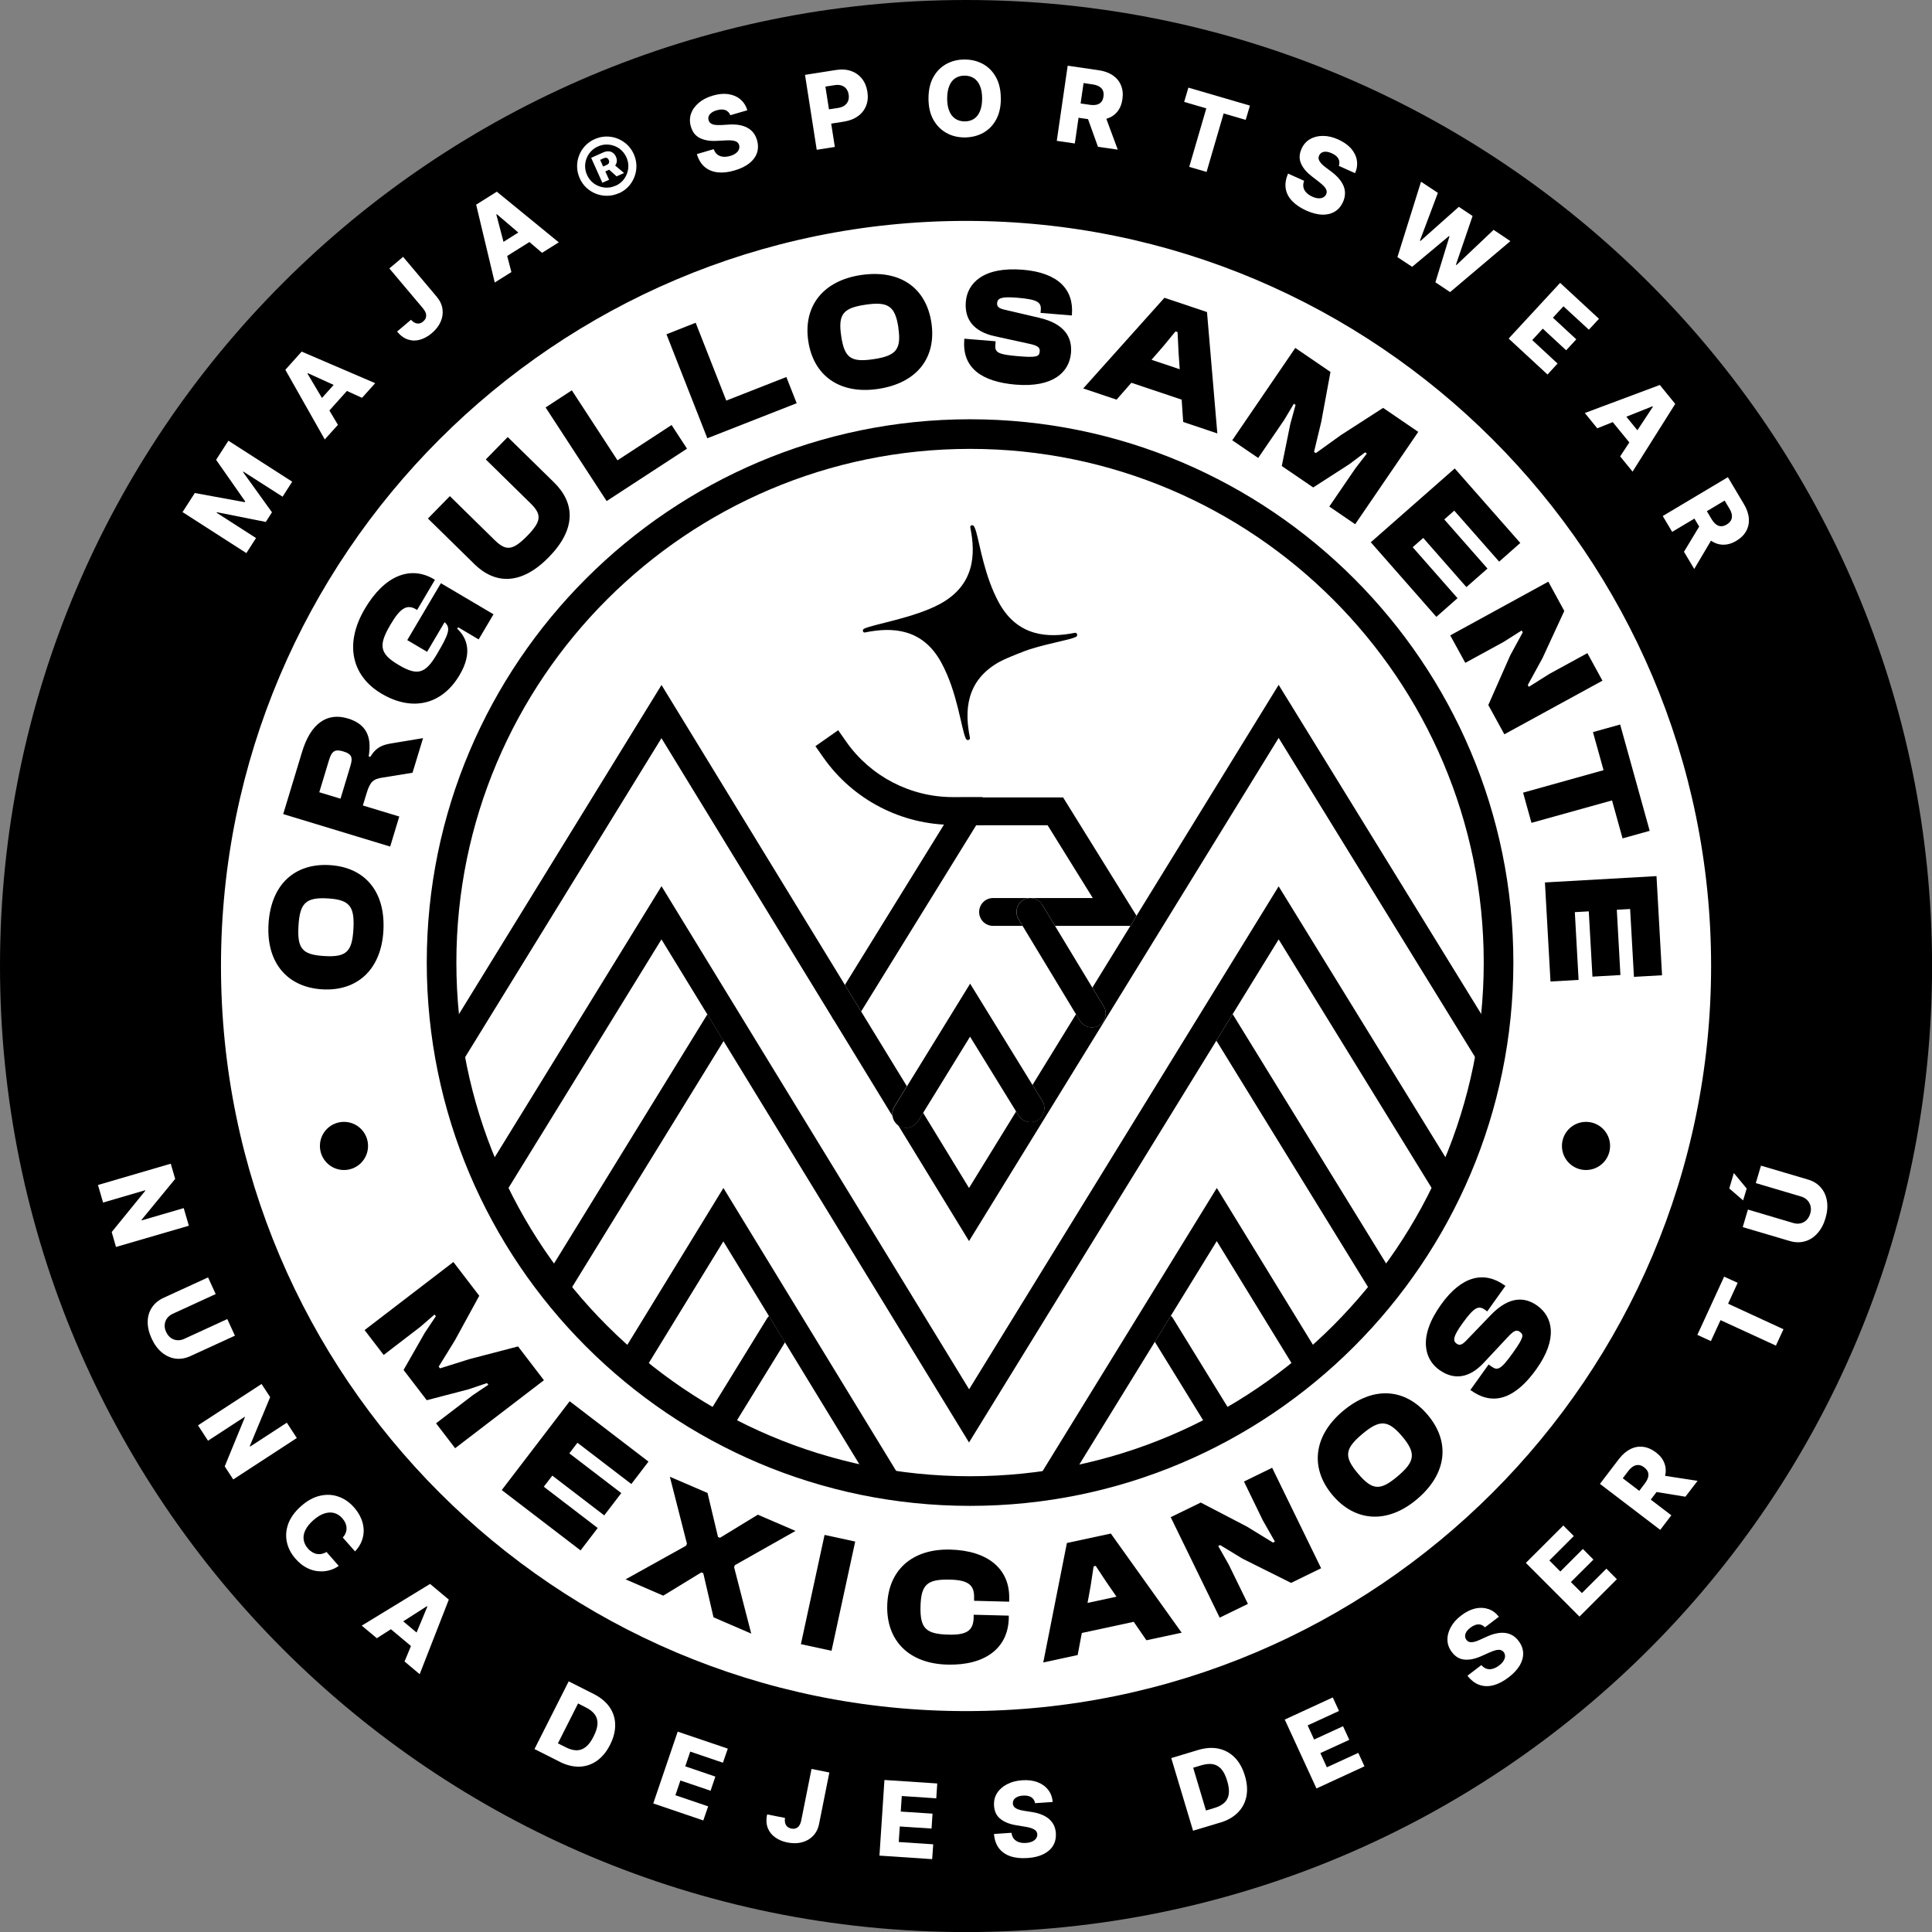
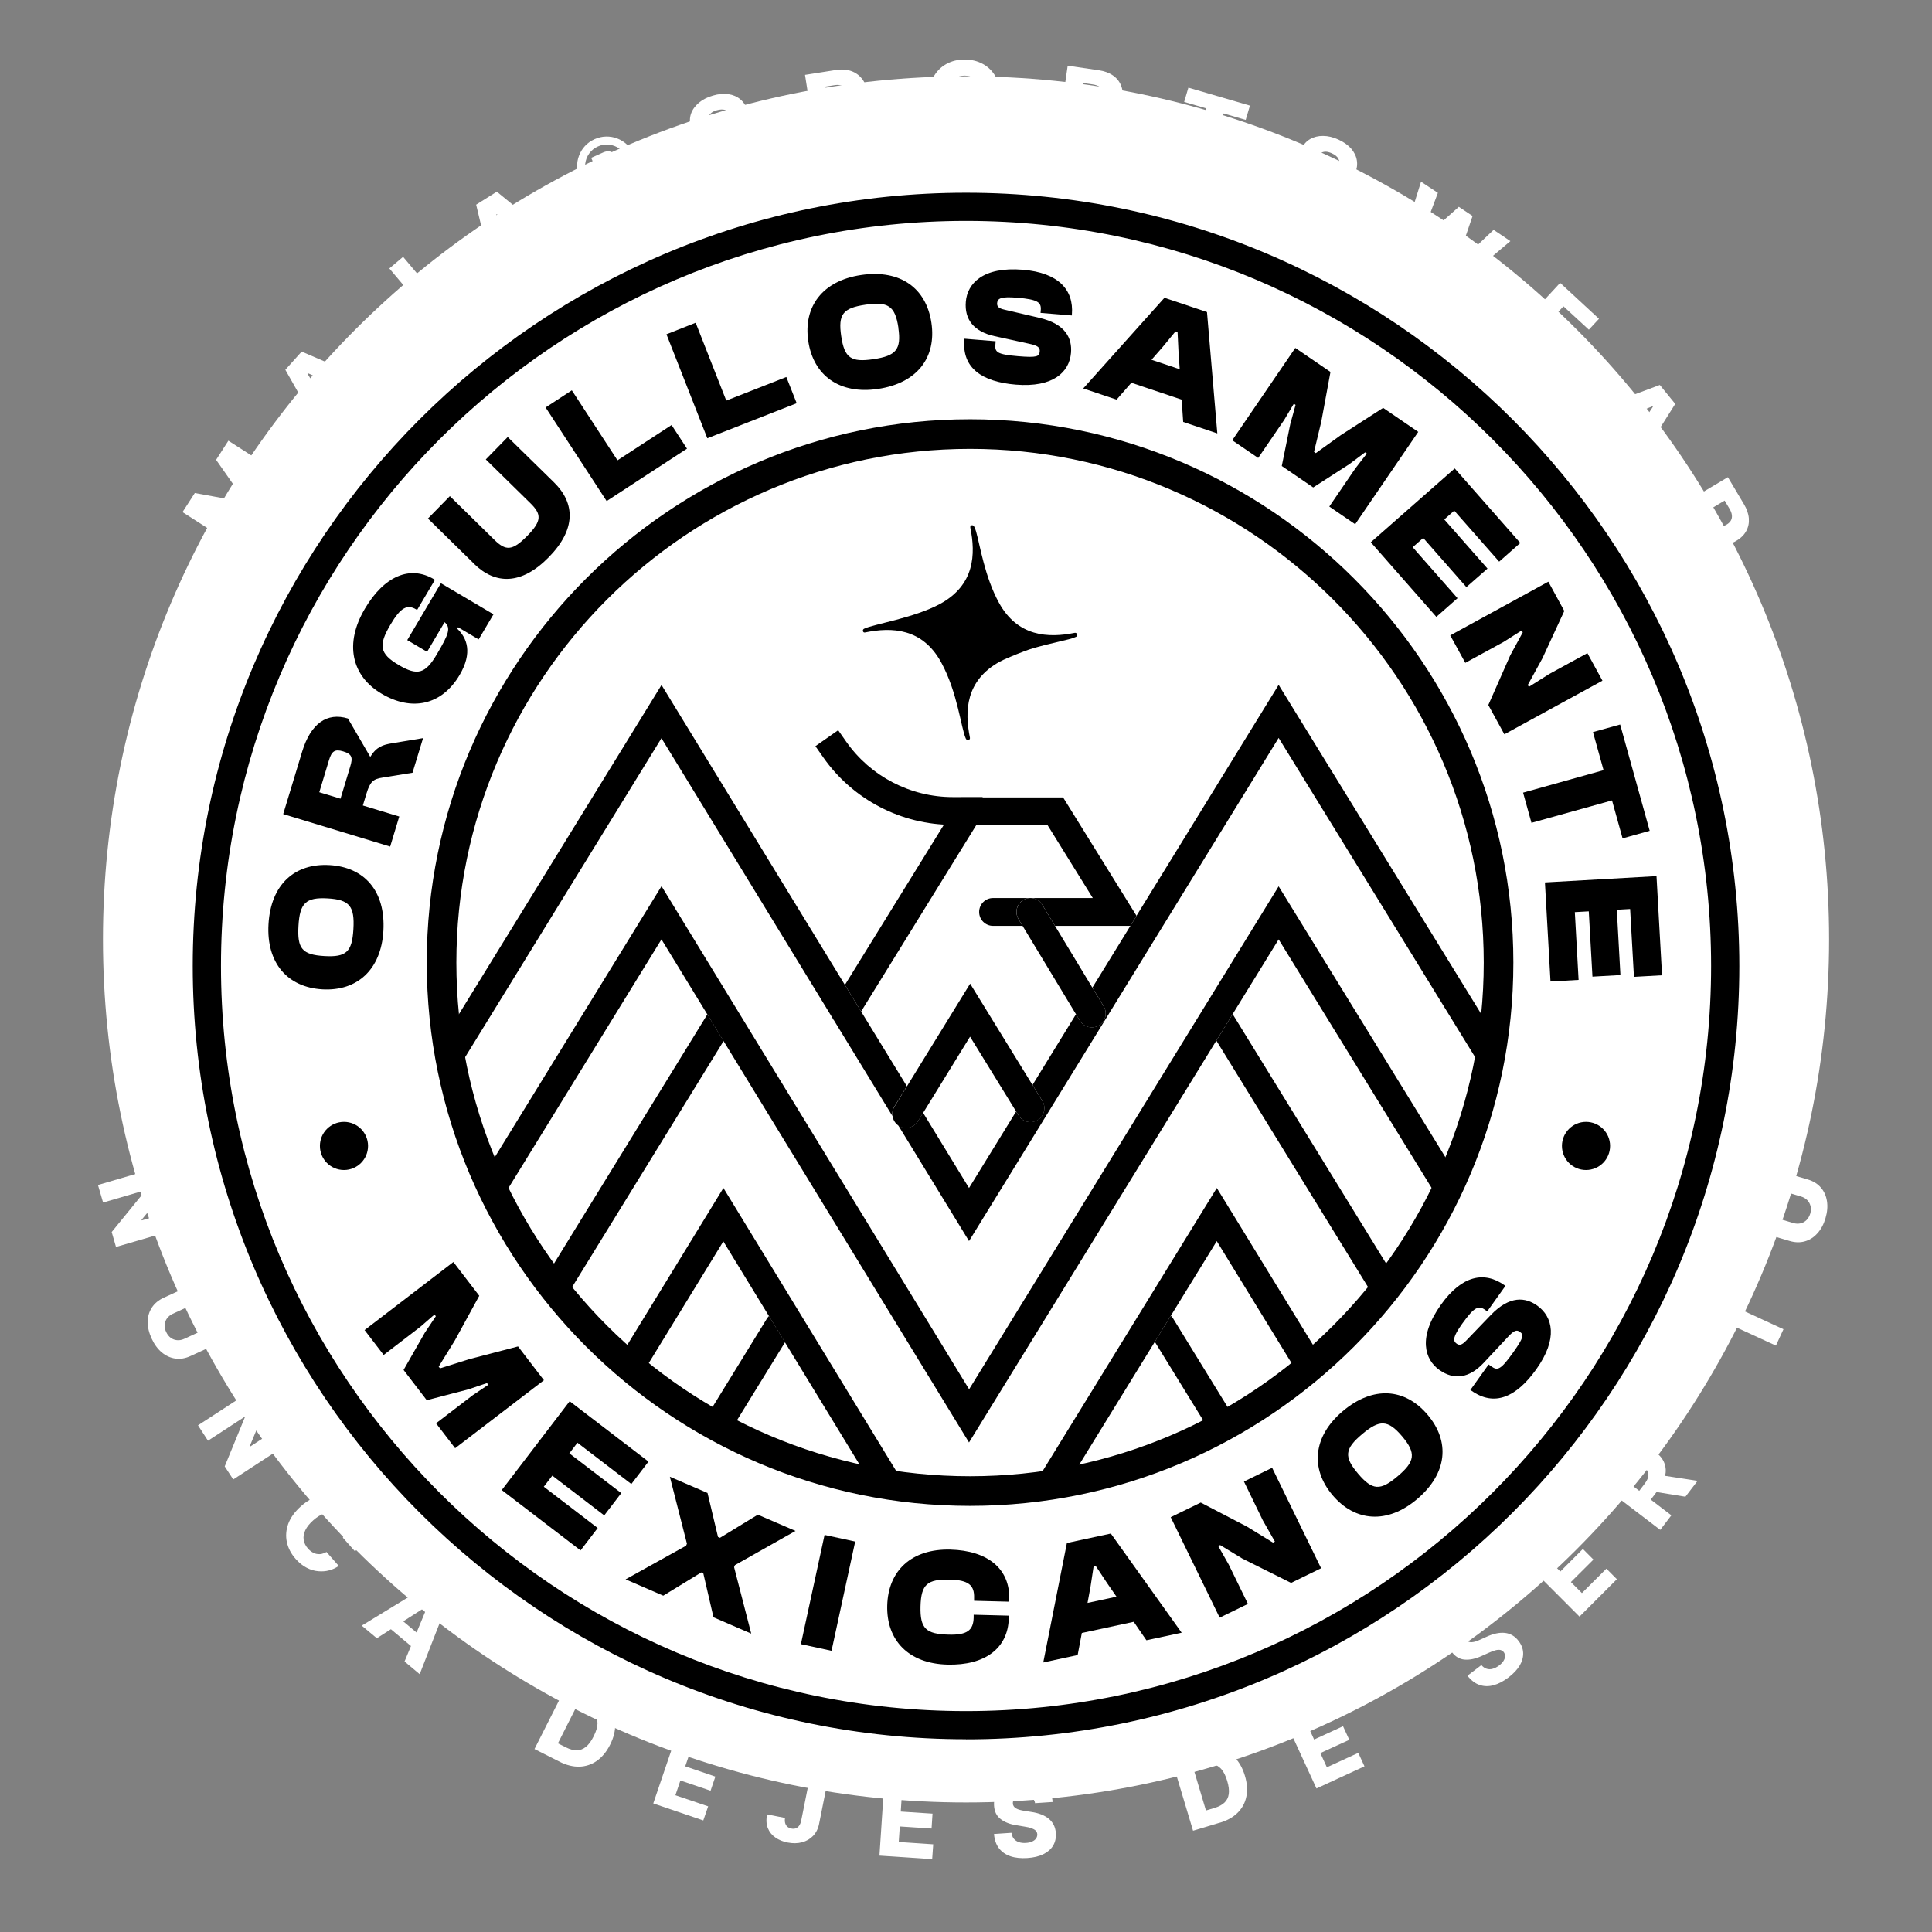
<svg xmlns="http://www.w3.org/2000/svg" fill="none" viewBox="0 0 92 92" height="92" width="92">
  <rect x="0" y="0" width="92" height="92" fill="#808080" stroke="none" />
  <g clip-path="url(#clip0_4184_19857)">
    <path fill="white" d="M87.1 44.733C87.1 67.43 68.698 85.832 46.002 85.832C23.305 85.832 4.903 67.43 4.903 44.733C4.903 22.036 23.302 3.634 46.002 3.634C68.702 3.634 87.1 22.036 87.1 44.733Z" />
    <path fill="black" d="M15.353 47.112C13.694 47.016 12.68 45.86 12.786 44.01C12.895 42.113 14.038 41.099 15.693 41.195C17.351 41.291 18.366 42.43 18.257 44.327C18.151 46.173 17.008 47.208 15.349 47.112M15.604 42.781C14.55 42.721 14.276 43.015 14.213 44.092C14.15 45.172 14.388 45.463 15.442 45.526C16.496 45.589 16.767 45.324 16.829 44.244C16.892 43.164 16.654 42.84 15.6 42.781" />
-     <path fill="black" d="M18.58 40.313L13.486 38.766L14.388 35.793C14.798 34.448 15.574 33.91 16.568 34.214C17.375 34.458 17.731 35.007 17.556 36.018L17.632 36.041C17.93 35.558 18.23 35.466 18.676 35.393L20.146 35.149L19.644 36.797L18.214 37.029C17.778 37.095 17.626 37.217 17.457 37.772L17.279 38.357L19.013 38.882L18.58 40.313ZM16.215 38.033L16.677 36.503C16.806 36.084 16.773 35.909 16.34 35.78C15.937 35.658 15.792 35.78 15.666 36.199L15.204 37.726L16.215 38.033Z" />
+     <path fill="black" d="M18.58 40.313L13.486 38.766L14.388 35.793C14.798 34.448 15.574 33.91 16.568 34.214L17.632 36.041C17.93 35.558 18.23 35.466 18.676 35.393L20.146 35.149L19.644 36.797L18.214 37.029C17.778 37.095 17.626 37.217 17.457 37.772L17.279 38.357L19.013 38.882L18.58 40.313ZM16.215 38.033L16.677 36.503C16.806 36.084 16.773 35.909 16.34 35.78C15.937 35.658 15.792 35.78 15.666 36.199L15.204 37.726L16.215 38.033Z" />
    <path fill="black" d="M18.167 33.031C16.737 32.185 16.39 30.649 17.378 28.981C18.296 27.428 19.525 26.909 20.662 27.58L20.711 27.61L19.862 29.047L19.816 29.017C19.39 28.766 19.073 28.928 18.594 29.744C18.012 30.728 18.072 31.125 18.98 31.663C19.889 32.202 20.259 32.08 20.807 31.148C21.369 30.197 21.484 29.896 21.171 29.628L20.338 31.039L19.393 30.481L20.995 27.772L23.5 29.252L22.793 30.448L21.815 29.869L21.775 29.939C22.234 30.378 22.518 31.072 21.884 32.146C21.029 33.59 19.601 33.88 18.174 33.035" />
    <path fill="black" d="M22.585 26.856L20.378 24.692L21.422 23.625L23.543 25.707C24.081 26.235 24.395 26.242 25.102 25.522C25.809 24.802 25.793 24.488 25.254 23.959L23.133 21.878L24.177 20.811L26.384 22.974C27.395 23.966 27.434 25.205 26.133 26.533C24.831 27.861 23.589 27.844 22.578 26.853" />
    <path fill="black" d="M28.888 23.86L25.981 19.403L27.23 18.587L29.404 21.92L31.98 20.239L32.714 21.365L28.888 23.86Z" />
    <path fill="black" d="M33.682 20.87L31.736 15.918L33.127 15.369L34.584 19.076L37.445 17.953L37.937 19.201L33.682 20.87Z" />
    <path fill="black" d="M38.489 16.241C38.244 14.599 39.173 13.367 41.003 13.096C42.883 12.819 44.109 13.727 44.353 15.372C44.597 17.014 43.686 18.243 41.809 18.521C39.979 18.792 38.733 17.883 38.489 16.241ZM42.781 15.604C42.625 14.56 42.282 14.351 41.211 14.51C40.141 14.669 39.903 14.963 40.058 16.007C40.213 17.054 40.527 17.262 41.594 17.104C42.665 16.945 42.932 16.648 42.777 15.604" />
    <path fill="black" d="M45.919 16.175V16.129L47.412 16.251L47.399 16.416C47.369 16.773 47.488 16.879 48.486 16.962C49.388 17.038 49.49 16.975 49.51 16.737C49.527 16.549 49.431 16.459 48.998 16.367L47.353 16.007C46.375 15.789 45.919 15.217 45.992 14.365C46.061 13.516 46.791 12.687 48.707 12.845C50.392 12.984 51.139 13.79 51.043 14.976V15.022L49.55 14.9L49.56 14.781C49.593 14.401 49.434 14.259 48.437 14.177C47.677 14.114 47.502 14.203 47.482 14.431C47.468 14.596 47.558 14.685 47.839 14.748L49.48 15.131C50.762 15.429 51.056 16.122 51 16.803C50.924 17.712 50.161 18.462 48.37 18.316C46.748 18.181 45.807 17.52 45.919 16.175Z" />
    <path fill="black" d="M51.582 18.498L55.45 14.18L57.476 14.86L57.968 20.639L56.342 20.093L56.27 19.03L53.874 18.227L53.171 19.03L51.582 18.498ZM54.836 17.133L56.177 17.583L56.121 16.776L56.075 15.815L55.976 15.782L55.364 16.525L54.833 17.133H54.836Z" />
    <path fill="black" d="M58.678 20.966L61.681 16.568L63.356 17.712L62.917 20.087L62.573 21.517L62.659 21.577L63.849 20.721L65.864 19.423L67.536 20.566L64.532 24.963L63.3 24.121L64.542 22.304L65.088 21.597L65.005 21.541L64.252 22.105L62.534 23.212L61.037 22.191L61.444 20.186L61.694 19.281L61.612 19.225L61.156 19.991L59.914 21.808L58.678 20.966Z" />
    <path fill="black" d="M65.276 25.822L69.273 22.307L72.395 25.855L71.388 26.744L69.25 24.316L68.775 24.735L70.833 27.075L69.828 27.957L67.773 25.617L67.271 26.057L69.406 28.485L68.398 29.374L65.276 25.822Z" />
    <path fill="black" d="M69.059 30.256L73.73 27.699L74.49 29.093L73.449 31.346L72.752 32.618L72.802 32.707L73.783 32.089L75.59 31.102L76.307 32.413L71.636 34.967L70.872 33.573L71.916 31.207L72.511 30.114L72.462 30.021L71.603 30.566L69.776 31.564L69.059 30.256Z" />
    <path fill="black" d="M72.528 37.745L76.36 36.675L75.855 34.861L77.15 34.501L78.557 39.563L77.265 39.923L76.763 38.115L72.927 39.183L72.528 37.745Z" />
    <path fill="black" d="M73.568 42.021L78.881 41.72L79.145 46.441L77.807 46.517L77.625 43.286L76.991 43.322L77.163 46.431L75.831 46.507L75.656 43.398L74.992 43.435L75.171 46.662L73.833 46.738L73.568 42.021Z" />
    <path fill="black" d="M17.361 63.337L21.59 60.096L22.822 61.704L21.663 63.825L20.89 65.078L20.953 65.16L22.35 64.721L24.669 64.116L25.901 65.725L21.673 68.963L20.764 67.777L22.512 66.439L23.255 65.94L23.189 65.861L22.3 66.161L20.322 66.677L19.218 65.236L20.232 63.459L20.754 62.679L20.692 62.596L20.017 63.181L18.27 64.522L17.361 63.337Z" />
    <path fill="black" d="M23.893 70.955L27.127 66.726L30.88 69.6L30.064 70.668L27.497 68.702L27.111 69.207L29.585 71.1L28.773 72.161L26.301 70.268L25.895 70.796L28.462 72.762L27.646 73.829L23.893 70.955Z" />
    <path fill="black" d="M29.79 75.207L32.671 73.605L32.711 73.509L31.898 70.321L33.692 71.094L34.191 73.189L34.286 73.228L36.087 72.128L37.881 72.901L34.997 74.53L34.957 74.626L35.773 77.791L33.976 77.014L33.49 74.916L33.395 74.877L31.584 75.984L29.79 75.207Z" />
    <path fill="black" d="M39.265 73.091L38.138 78.293L39.597 78.609L40.724 73.407L39.265 73.091Z" />
    <path fill="black" d="M42.249 76.456C42.291 74.797 43.405 73.743 45.255 73.79C47.042 73.836 48.093 74.711 48.057 76.135V76.271L46.385 76.228V76.092C46.405 75.488 46.124 75.243 45.242 75.22C44.161 75.194 43.861 75.438 43.834 76.495C43.808 77.552 44.095 77.814 45.176 77.84C46.058 77.863 46.349 77.632 46.365 77.027V76.892L48.037 76.935V77.07C47.997 78.491 46.904 79.313 45.116 79.267C43.266 79.221 42.206 78.111 42.249 76.452" />
    <path fill="black" d="M49.679 79.165L50.805 73.476L52.897 73.026L56.27 77.748L54.591 78.108L53.987 77.229L51.516 77.761L51.317 78.811L49.679 79.165ZM51.783 76.33L53.167 76.033L52.708 75.369L52.176 74.566L52.077 74.589L51.932 75.54L51.786 76.337L51.783 76.33Z" />
    <path fill="black" d="M58.08 77.031L55.748 72.247L57.178 71.55L59.379 72.696L60.617 73.456L60.71 73.41L60.135 72.399L59.236 70.549L60.578 69.894L62.91 74.678L61.48 75.376L59.167 74.222L58.103 73.575L58.011 73.621L58.513 74.507L59.425 76.376L58.08 77.031Z" />
    <path fill="black" d="M63.459 71.203C62.385 69.938 62.524 68.401 63.934 67.205C65.385 65.976 66.908 66.102 67.982 67.371C69.055 68.636 68.93 70.159 67.479 71.388C66.065 72.584 64.532 72.468 63.459 71.203ZM66.769 68.398C66.085 67.592 65.686 67.599 64.86 68.296C64.034 68.993 63.987 69.369 64.671 70.175C65.355 70.981 65.732 70.995 66.554 70.298C67.38 69.601 67.45 69.204 66.769 68.398Z" />
    <path fill="black" d="M70.056 66.217L70.017 66.191L70.886 64.975L71.021 65.071C71.312 65.279 71.464 65.23 72.045 64.417C72.57 63.68 72.567 63.561 72.376 63.422C72.22 63.31 72.095 63.35 71.797 63.673L70.648 64.902C69.961 65.632 69.237 65.732 68.537 65.233C67.846 64.74 67.503 63.683 68.623 62.121C69.607 60.743 70.677 60.512 71.649 61.206L71.688 61.232L70.82 62.448L70.724 62.378C70.413 62.157 70.212 62.22 69.63 63.032C69.188 63.654 69.174 63.849 69.363 63.984C69.498 64.08 69.617 64.05 69.819 63.839L70.988 62.623C71.9 61.675 72.647 61.777 73.202 62.173C73.945 62.705 74.199 63.746 73.155 65.206C72.207 66.531 71.16 67.004 70.06 66.217" />
    <path fill="black" d="M46.002 82.822C25.697 82.822 9.178 66.303 9.178 45.998C9.178 25.694 25.697 9.178 46.002 9.178C66.307 9.178 82.825 25.697 82.825 46.002C82.825 66.307 66.307 82.826 46.002 82.826M46.002 10.519C26.437 10.519 10.523 26.437 10.523 45.998C10.523 65.56 26.44 81.481 46.002 81.481C65.563 81.481 81.481 65.563 81.481 45.998C81.481 26.434 65.563 10.519 46.002 10.519Z" />
    <path fill="black" d="M74.378 54.568C74.378 53.937 74.89 53.422 75.524 53.422C76.158 53.422 76.671 53.934 76.671 54.568C76.671 55.203 76.158 55.715 75.524 55.715C74.89 55.715 74.378 55.203 74.378 54.568Z" />
    <path fill="black" d="M17.526 54.568C17.526 53.937 17.014 53.422 16.38 53.422C15.746 53.422 15.234 53.934 15.234 54.568C15.234 55.203 15.746 55.715 16.38 55.715C17.014 55.715 17.526 55.203 17.526 54.568Z" />
-     <path fill="black" d="M46.002 0C20.596 0 0 20.596 0 46.002C0 71.408 20.596 92.003 46.002 92.003C71.408 92.003 92.003 71.408 92.003 46.002C92.003 20.596 71.408 0 46.002 0ZM46.002 82.151C26.037 82.151 9.849 65.966 9.849 45.998C9.849 26.03 26.034 9.849 46.002 9.849C65.97 9.849 82.155 26.034 82.155 46.002C82.155 65.97 65.97 82.155 46.002 82.155" />
    <path fill="white" d="M8.993 58.368L5.524 59.379L5.319 58.668L6.918 56.703L6.911 56.679L4.909 57.264L4.665 56.428L8.131 55.414L8.342 56.138L6.743 58.084L6.75 58.113L8.748 57.529L8.993 58.368Z" />
    <path fill="white" d="M10.823 62.811L11.187 63.604L9.069 64.575C8.824 64.688 8.583 64.727 8.349 64.694C8.114 64.661 7.899 64.562 7.704 64.4C7.509 64.238 7.348 64.017 7.222 63.743C7.093 63.462 7.03 63.198 7.034 62.943C7.034 62.689 7.103 62.464 7.232 62.266C7.361 62.068 7.546 61.913 7.79 61.8L9.908 60.829L10.271 61.622L8.223 62.563C8.111 62.616 8.022 62.686 7.955 62.778C7.889 62.867 7.853 62.97 7.843 63.082C7.833 63.194 7.856 63.31 7.913 63.429C7.969 63.548 8.041 63.64 8.131 63.706C8.223 63.773 8.322 63.809 8.435 63.819C8.547 63.829 8.659 63.806 8.771 63.756L10.82 62.814L10.823 62.811Z" />
    <path fill="white" d="M14.133 68.477L11.107 70.45L10.701 69.828L11.662 67.486L11.652 67.466L9.905 68.606L9.429 67.873L12.455 65.904L12.865 66.531L11.897 68.857L11.913 68.884L13.658 67.747L14.133 68.477Z" />
    <path fill="white" d="M16.909 73.879L16.324 73.218C16.383 73.149 16.43 73.076 16.459 73C16.489 72.924 16.506 72.848 16.502 72.769C16.502 72.689 16.483 72.61 16.45 72.531C16.416 72.451 16.367 72.376 16.301 72.3C16.185 72.167 16.053 72.085 15.904 72.045C15.756 72.009 15.6 72.019 15.432 72.075C15.267 72.131 15.095 72.237 14.923 72.389C14.745 72.547 14.616 72.706 14.54 72.865C14.464 73.023 14.438 73.178 14.461 73.324C14.484 73.472 14.55 73.611 14.665 73.74C14.728 73.813 14.798 73.869 14.867 73.912C14.94 73.955 15.012 73.984 15.088 73.998C15.164 74.011 15.24 74.011 15.32 73.994C15.396 73.978 15.475 73.948 15.547 73.902L16.129 74.566C16 74.662 15.851 74.731 15.683 74.777C15.514 74.824 15.339 74.837 15.154 74.82C14.969 74.804 14.784 74.751 14.603 74.655C14.418 74.563 14.246 74.421 14.081 74.236C13.863 73.991 13.724 73.724 13.661 73.436C13.598 73.149 13.621 72.855 13.727 72.561C13.836 72.266 14.038 71.986 14.332 71.725C14.629 71.46 14.933 71.295 15.24 71.226C15.547 71.156 15.842 71.17 16.119 71.269C16.397 71.368 16.644 71.536 16.856 71.778C17.001 71.943 17.113 72.111 17.189 72.293C17.269 72.471 17.308 72.653 17.318 72.835C17.325 73.016 17.295 73.198 17.229 73.373C17.163 73.552 17.054 73.72 16.905 73.879" />
    <path fill="white" d="M17.946 78.012L17.226 77.411L20.48 75.425L21.372 76.172L19.985 79.723L19.264 79.119L20.351 76.502L20.328 76.486L17.943 78.012H17.946ZM18.765 76.842L20.269 78.101L19.842 78.61L18.339 77.351L18.765 76.842Z" />
    <path fill="white" d="M26.645 83.889L25.452 83.288L27.081 80.064L28.27 80.665C28.597 80.83 28.849 81.038 29.024 81.286C29.195 81.534 29.288 81.811 29.294 82.118C29.301 82.426 29.222 82.746 29.053 83.08C28.885 83.417 28.673 83.671 28.422 83.85C28.171 84.025 27.894 84.117 27.593 84.127C27.289 84.134 26.975 84.058 26.648 83.892M26.569 83.017L26.952 83.209C27.134 83.301 27.302 83.347 27.458 83.347C27.613 83.347 27.758 83.298 27.894 83.189C28.029 83.083 28.155 82.915 28.27 82.68C28.386 82.449 28.449 82.247 28.452 82.076C28.455 81.904 28.412 81.758 28.317 81.633C28.221 81.507 28.082 81.398 27.897 81.306L27.527 81.117L26.569 83.014V83.017Z" />
    <path fill="white" d="M31.108 85.878L32.271 82.459L34.657 83.268L34.425 83.939L32.869 83.41L32.631 84.111L34.065 84.6L33.837 85.273L32.4 84.785L32.162 85.488L33.722 86.017L33.49 86.688L31.108 85.878Z" />
    <path fill="white" d="M38.651 84.236L39.493 84.405L39.004 86.853C38.958 87.084 38.862 87.272 38.72 87.421C38.578 87.57 38.403 87.672 38.192 87.728C37.98 87.784 37.752 87.788 37.501 87.738C37.28 87.695 37.085 87.616 36.923 87.5C36.758 87.388 36.639 87.239 36.563 87.054C36.49 86.869 36.477 86.651 36.53 86.4L37.382 86.569C37.369 86.661 37.369 86.74 37.389 86.813C37.409 86.882 37.442 86.939 37.491 86.985C37.541 87.028 37.607 87.058 37.683 87.074C37.765 87.091 37.838 87.087 37.901 87.061C37.964 87.038 38.017 86.995 38.059 86.932C38.102 86.869 38.135 86.787 38.155 86.684L38.644 84.236H38.651Z" />
    <path fill="white" d="M41.879 88.363L42.116 84.761L44.631 84.927L44.584 85.634L42.942 85.525L42.893 86.265L44.406 86.364L44.36 87.074L42.847 86.975L42.797 87.715L44.439 87.824L44.389 88.531L41.879 88.363Z" />
    <path fill="white" d="M49.292 85.878C49.272 85.749 49.213 85.653 49.117 85.587C49.021 85.521 48.886 85.495 48.717 85.505C48.605 85.511 48.513 85.535 48.44 85.568C48.367 85.604 48.314 85.647 48.278 85.7C48.245 85.753 48.228 85.812 48.232 85.878C48.232 85.931 48.248 85.977 48.275 86.017C48.301 86.057 48.341 86.09 48.387 86.116C48.437 86.142 48.493 86.169 48.562 86.185C48.628 86.205 48.704 86.219 48.787 86.232L49.101 86.281C49.282 86.308 49.444 86.347 49.583 86.403C49.725 86.456 49.844 86.529 49.943 86.608C50.042 86.691 50.118 86.79 50.178 86.902C50.234 87.015 50.267 87.144 50.28 87.289C50.293 87.517 50.25 87.715 50.148 87.887C50.045 88.059 49.89 88.194 49.682 88.296C49.474 88.399 49.223 88.458 48.922 88.478C48.621 88.498 48.354 88.472 48.126 88.396C47.895 88.32 47.713 88.194 47.574 88.019C47.439 87.844 47.356 87.616 47.333 87.332L48.166 87.276C48.182 87.391 48.218 87.487 48.278 87.56C48.337 87.632 48.42 87.689 48.519 87.722C48.618 87.755 48.734 87.768 48.859 87.758C48.975 87.751 49.074 87.728 49.157 87.689C49.236 87.652 49.299 87.603 49.339 87.543C49.378 87.484 49.398 87.418 49.395 87.345C49.388 87.276 49.365 87.219 49.319 87.173C49.272 87.127 49.206 87.091 49.12 87.058C49.035 87.028 48.922 87.001 48.79 86.982L48.407 86.919C48.09 86.869 47.835 86.77 47.647 86.621C47.455 86.473 47.353 86.265 47.336 85.99C47.32 85.769 47.366 85.568 47.475 85.392C47.584 85.217 47.743 85.075 47.951 84.966C48.159 84.857 48.397 84.794 48.671 84.775C48.949 84.755 49.196 84.785 49.408 84.867C49.619 84.947 49.788 85.069 49.913 85.231C50.039 85.392 50.111 85.587 50.128 85.809L49.295 85.865L49.292 85.878Z" />
    <path fill="white" d="M58.09 86.793L56.812 87.177L55.774 83.718L57.049 83.334C57.403 83.229 57.727 83.205 58.024 83.268C58.321 83.331 58.576 83.47 58.794 83.688C59.009 83.906 59.17 84.193 59.279 84.553C59.389 84.913 59.412 85.244 59.352 85.544C59.293 85.845 59.154 86.103 58.939 86.318C58.724 86.532 58.444 86.691 58.09 86.797M57.433 86.212L57.842 86.09C58.037 86.03 58.189 85.951 58.305 85.842C58.42 85.736 58.49 85.597 58.513 85.429C58.536 85.26 58.513 85.049 58.437 84.801C58.361 84.553 58.269 84.365 58.153 84.236C58.037 84.111 57.905 84.035 57.75 84.008C57.595 83.982 57.416 84.002 57.218 84.058L56.818 84.177L57.426 86.212H57.433Z" />
    <path fill="white" d="M62.689 85.165L61.179 81.884L63.465 80.83L63.763 81.474L62.269 82.162L62.577 82.835L63.954 82.201L64.252 82.849L62.874 83.48L63.184 84.157L64.681 83.47L64.975 84.111L62.689 85.165Z" />
    <path fill="white" d="M70.714 77.496C70.625 77.401 70.522 77.351 70.407 77.351C70.291 77.351 70.162 77.401 70.027 77.503C69.937 77.572 69.871 77.638 69.828 77.708C69.785 77.777 69.766 77.843 69.766 77.906C69.766 77.969 69.785 78.028 69.825 78.081C69.855 78.127 69.894 78.157 69.937 78.177C69.98 78.197 70.033 78.203 70.086 78.2C70.142 78.197 70.202 78.184 70.271 78.164C70.337 78.141 70.41 78.114 70.486 78.078L70.777 77.946C70.942 77.87 71.1 77.814 71.246 77.784C71.394 77.751 71.533 77.744 71.662 77.757C71.791 77.771 71.91 77.81 72.019 77.873C72.128 77.936 72.227 78.025 72.313 78.141C72.452 78.322 72.524 78.514 72.531 78.712C72.537 78.91 72.485 79.109 72.369 79.307C72.25 79.505 72.072 79.697 71.834 79.878C71.593 80.06 71.355 80.186 71.124 80.248C70.889 80.311 70.668 80.308 70.456 80.235C70.245 80.166 70.053 80.017 69.878 79.796L70.542 79.29C70.618 79.379 70.701 79.436 70.793 79.465C70.886 79.495 70.981 79.495 71.081 79.465C71.183 79.439 71.282 79.386 71.385 79.31C71.477 79.241 71.55 79.165 71.596 79.089C71.642 79.013 71.669 78.94 71.669 78.867C71.669 78.795 71.649 78.729 71.606 78.672C71.563 78.62 71.51 78.587 71.447 78.57C71.385 78.557 71.308 78.56 71.219 78.583C71.13 78.606 71.024 78.646 70.899 78.702L70.545 78.861C70.251 78.993 69.987 79.049 69.746 79.029C69.505 79.01 69.303 78.891 69.138 78.672C69.002 78.494 68.93 78.302 68.927 78.098C68.92 77.889 68.976 77.685 69.088 77.48C69.201 77.275 69.366 77.09 69.584 76.925C69.805 76.756 70.03 76.647 70.251 76.594C70.473 76.545 70.681 76.555 70.876 76.621C71.071 76.687 71.236 76.809 71.375 76.988L70.71 77.493L70.714 77.496Z" />
    <path fill="white" d="M75.214 76.981L72.66 74.424L74.444 72.643L74.943 73.145L73.78 74.308L74.302 74.834L75.375 73.76L75.878 74.266L74.804 75.336L75.329 75.861L76.495 74.698L76.994 75.2L75.214 76.981Z" />
    <path fill="white" d="M79.059 72.851L76.188 70.661L77.093 69.475C77.259 69.26 77.437 69.105 77.635 69.006C77.833 68.907 78.035 68.87 78.243 68.897C78.451 68.923 78.653 69.009 78.851 69.158C79.049 69.31 79.185 69.481 79.257 69.677C79.33 69.868 79.34 70.073 79.29 70.288C79.241 70.502 79.132 70.721 78.967 70.939L78.395 71.689L77.847 71.272L78.319 70.651C78.398 70.545 78.451 70.45 78.478 70.357C78.504 70.264 78.504 70.179 78.474 70.099C78.445 70.02 78.385 69.947 78.299 69.878C78.21 69.809 78.124 69.772 78.035 69.762C77.949 69.756 77.863 69.776 77.781 69.822C77.698 69.871 77.615 69.947 77.536 70.05L77.275 70.393L79.588 72.158L79.059 72.851ZM78.98 70.231L80.837 70.516L80.258 71.272L78.412 70.972L78.98 70.228V70.231Z" />
    <path fill="white" d="M81.471 63.862L80.827 63.565L82.102 60.793L82.746 61.087L82.29 62.081L84.927 63.297L84.567 64.077L81.93 62.864L81.471 63.862Z" />
    <path fill="white" d="M83.007 57.162L82.346 56.593L82.564 55.86L83.176 56.597L83.007 57.158V57.162ZM83.608 56.342L83.856 55.507L86.09 56.167C86.347 56.243 86.555 56.372 86.707 56.551C86.863 56.729 86.958 56.944 86.998 57.195C87.038 57.446 87.015 57.717 86.929 58.008C86.843 58.302 86.714 58.543 86.542 58.731C86.374 58.919 86.175 59.048 85.948 59.111C85.719 59.177 85.478 59.17 85.221 59.094L82.987 58.434L83.235 57.598L85.396 58.239C85.515 58.275 85.63 58.279 85.739 58.255C85.848 58.232 85.944 58.179 86.023 58.1C86.103 58.021 86.162 57.918 86.202 57.793C86.238 57.667 86.245 57.552 86.218 57.439C86.192 57.33 86.142 57.234 86.063 57.152C85.984 57.073 85.888 57.013 85.766 56.977L83.605 56.336L83.608 56.342Z" />
    <path fill="white" d="M8.692 24.385L9.277 23.477L11.656 23.913L11.675 23.876L10.291 21.897L10.876 20.986L13.915 22.938L13.456 23.652L11.586 22.456L11.573 22.479L12.951 24.395L12.657 24.854L10.331 24.392L10.314 24.415L12.191 25.621L11.732 26.338L8.692 24.385Z" />
    <path fill="white" d="M16.093 20.229L15.465 20.926L13.588 17.609L14.365 16.743L17.867 18.247L17.239 18.944L14.662 17.771L14.642 17.791L16.089 20.226L16.093 20.229ZM14.953 19.373L16.261 17.913L16.753 18.356L15.445 19.816L14.953 19.373Z" />
    <path fill="white" d="M18.537 12.786L19.195 12.23L20.804 14.14C20.953 14.318 21.042 14.513 21.071 14.718C21.098 14.923 21.071 15.125 20.982 15.323C20.896 15.521 20.754 15.703 20.559 15.868C20.387 16.013 20.206 16.116 20.014 16.172C19.823 16.231 19.631 16.231 19.443 16.172C19.251 16.116 19.076 15.987 18.907 15.789L19.572 15.227C19.634 15.296 19.7 15.346 19.766 15.376C19.832 15.405 19.899 15.412 19.965 15.402C20.031 15.392 20.093 15.359 20.153 15.306C20.216 15.253 20.259 15.194 20.279 15.128C20.298 15.062 20.298 14.996 20.279 14.92C20.255 14.847 20.212 14.771 20.146 14.688L18.537 12.779V12.786Z" />
    <path fill="white" d="M24.355 12.954L23.559 13.453L22.674 9.746L23.658 9.128L26.608 11.54L25.812 12.039L23.658 10.199L23.635 10.215L24.352 12.954H24.355ZM23.493 11.818L25.155 10.777L25.508 11.339L23.847 12.379L23.493 11.818Z" />
    <path fill="white" d="M29.473 9.198C29.294 9.277 29.113 9.32 28.928 9.323C28.743 9.326 28.564 9.297 28.393 9.231C28.221 9.165 28.069 9.072 27.93 8.947C27.795 8.821 27.686 8.669 27.606 8.491C27.527 8.312 27.484 8.13 27.481 7.945C27.477 7.76 27.507 7.582 27.573 7.41C27.639 7.238 27.732 7.086 27.857 6.951C27.983 6.816 28.135 6.707 28.313 6.627C28.492 6.548 28.673 6.505 28.858 6.502C29.043 6.498 29.222 6.528 29.394 6.594C29.565 6.66 29.717 6.756 29.856 6.882C29.992 7.007 30.101 7.159 30.18 7.338C30.259 7.516 30.302 7.698 30.305 7.883C30.309 8.068 30.279 8.246 30.213 8.418C30.147 8.59 30.054 8.742 29.929 8.88C29.803 9.016 29.651 9.125 29.473 9.204M29.314 8.847C29.489 8.768 29.628 8.656 29.731 8.507C29.833 8.358 29.896 8.197 29.916 8.018C29.935 7.84 29.909 7.661 29.83 7.49C29.75 7.318 29.638 7.179 29.493 7.073C29.344 6.971 29.182 6.908 29 6.888C28.819 6.868 28.644 6.895 28.472 6.974C28.3 7.05 28.161 7.166 28.056 7.311C27.95 7.457 27.89 7.622 27.867 7.8C27.847 7.979 27.877 8.157 27.953 8.329C28.029 8.5 28.145 8.639 28.29 8.745C28.439 8.847 28.601 8.91 28.779 8.93C28.957 8.95 29.136 8.923 29.308 8.844M28.683 8.702L28.151 7.516L28.726 7.258C28.809 7.222 28.891 7.202 28.971 7.205C29.05 7.205 29.119 7.232 29.182 7.275C29.245 7.318 29.294 7.381 29.331 7.463C29.367 7.546 29.38 7.625 29.37 7.701C29.361 7.777 29.328 7.843 29.275 7.906C29.222 7.965 29.152 8.015 29.067 8.054L28.68 8.23L28.574 7.995L28.898 7.85C28.948 7.827 28.981 7.797 28.997 7.757C29.014 7.718 29.01 7.671 28.987 7.618C28.964 7.566 28.931 7.529 28.888 7.519C28.849 7.506 28.802 7.513 28.756 7.532L28.578 7.612L29.004 8.56L28.68 8.705L28.683 8.702ZM29.212 7.813L29.717 8.239L29.361 8.398L28.875 7.962L29.209 7.81L29.212 7.813Z" />
    <path fill="white" d="M34.779 5.491C34.733 5.372 34.653 5.289 34.544 5.243C34.435 5.2 34.3 5.204 34.135 5.25C34.026 5.28 33.94 5.322 33.877 5.372C33.814 5.422 33.771 5.474 33.748 5.534C33.725 5.593 33.725 5.656 33.741 5.719C33.755 5.772 33.778 5.815 33.814 5.848C33.847 5.881 33.893 5.904 33.946 5.924C33.999 5.94 34.062 5.95 34.131 5.954C34.201 5.957 34.277 5.957 34.362 5.954L34.68 5.934C34.861 5.92 35.03 5.927 35.178 5.95C35.327 5.973 35.459 6.016 35.575 6.076C35.691 6.135 35.786 6.215 35.866 6.31C35.945 6.409 36.005 6.528 36.047 6.667C36.11 6.885 36.11 7.09 36.047 7.278C35.985 7.467 35.862 7.632 35.681 7.777C35.499 7.919 35.264 8.035 34.977 8.117C34.686 8.203 34.422 8.233 34.181 8.207C33.94 8.18 33.735 8.098 33.563 7.956C33.391 7.814 33.266 7.605 33.183 7.338L33.986 7.103C34.026 7.212 34.082 7.298 34.158 7.358C34.234 7.417 34.323 7.45 34.425 7.463C34.531 7.473 34.643 7.463 34.766 7.427C34.878 7.394 34.97 7.351 35.04 7.298C35.109 7.245 35.159 7.186 35.185 7.116C35.212 7.05 35.215 6.981 35.198 6.912C35.178 6.846 35.142 6.796 35.089 6.76C35.036 6.723 34.964 6.703 34.871 6.69C34.779 6.68 34.666 6.677 34.531 6.687L34.144 6.707C33.824 6.727 33.556 6.684 33.338 6.578C33.12 6.476 32.975 6.29 32.899 6.026C32.836 5.811 32.839 5.607 32.906 5.412C32.975 5.217 33.1 5.045 33.279 4.893C33.457 4.744 33.679 4.629 33.943 4.553C34.211 4.473 34.458 4.45 34.683 4.483C34.908 4.516 35.099 4.599 35.255 4.731C35.413 4.863 35.522 5.035 35.588 5.25L34.785 5.484L34.779 5.491Z" />
    <path fill="white" d="M38.892 7.133L38.334 3.565L39.807 3.333C40.075 3.291 40.313 3.307 40.524 3.38C40.735 3.452 40.907 3.575 41.043 3.743C41.178 3.912 41.264 4.12 41.304 4.364C41.343 4.609 41.324 4.833 41.244 5.035C41.165 5.236 41.036 5.402 40.851 5.534C40.669 5.666 40.441 5.752 40.167 5.795L39.259 5.937L39.153 5.256L39.903 5.141C40.032 5.121 40.138 5.081 40.22 5.022C40.299 4.962 40.355 4.89 40.389 4.8C40.422 4.711 40.428 4.612 40.412 4.503C40.395 4.394 40.355 4.301 40.299 4.226C40.24 4.153 40.164 4.1 40.068 4.07C39.972 4.04 39.86 4.034 39.731 4.057L39.305 4.123L39.754 6.997L38.892 7.133Z" />
    <path fill="white" d="M47.66 4.685C47.66 5.081 47.587 5.418 47.435 5.696C47.283 5.973 47.079 6.181 46.818 6.327C46.557 6.469 46.266 6.541 45.942 6.545C45.618 6.545 45.324 6.475 45.067 6.33C44.806 6.184 44.601 5.976 44.446 5.702C44.294 5.428 44.214 5.091 44.214 4.694C44.214 4.298 44.287 3.961 44.439 3.684C44.591 3.406 44.796 3.198 45.053 3.053C45.315 2.907 45.605 2.834 45.929 2.834C46.253 2.834 46.544 2.904 46.804 3.046C47.066 3.188 47.274 3.399 47.426 3.674C47.578 3.951 47.657 4.285 47.657 4.685M46.768 4.688C46.768 4.453 46.735 4.255 46.666 4.093C46.6 3.931 46.504 3.809 46.378 3.726C46.253 3.644 46.104 3.601 45.932 3.601C45.761 3.601 45.612 3.644 45.486 3.726C45.361 3.809 45.265 3.935 45.202 4.097C45.136 4.258 45.103 4.457 45.103 4.694C45.103 4.929 45.136 5.127 45.205 5.289C45.272 5.451 45.367 5.573 45.493 5.656C45.618 5.738 45.767 5.781 45.939 5.781C46.114 5.781 46.263 5.738 46.385 5.656C46.51 5.573 46.603 5.451 46.669 5.286C46.735 5.124 46.768 4.926 46.768 4.691" />
    <path fill="white" d="M50.323 6.704L50.842 3.129L52.319 3.344C52.586 3.383 52.811 3.466 52.992 3.588C53.174 3.714 53.303 3.872 53.382 4.067C53.462 4.262 53.485 4.48 53.448 4.725C53.412 4.972 53.329 5.174 53.194 5.333C53.062 5.491 52.887 5.6 52.675 5.66C52.464 5.722 52.219 5.732 51.948 5.693L51.014 5.557L51.113 4.877L51.886 4.989C52.014 5.009 52.127 5.005 52.219 4.986C52.312 4.963 52.388 4.92 52.441 4.857C52.497 4.794 52.533 4.705 52.546 4.596C52.563 4.483 52.553 4.391 52.52 4.312C52.484 4.232 52.428 4.17 52.342 4.12C52.259 4.07 52.153 4.037 52.024 4.018L51.598 3.955L51.182 6.832L50.32 6.707L50.323 6.704ZM52.573 5.362L53.227 7.126L52.285 6.991L51.651 5.23L52.576 5.366L52.573 5.362Z" />
    <path fill="white" d="M56.389 4.853L56.59 4.173L59.521 5.029L59.319 5.709L58.269 5.402L57.456 8.187L56.63 7.946L57.443 5.161L56.389 4.853Z" />
    <path fill="white" d="M63.753 7.903C63.796 7.78 63.789 7.668 63.736 7.562C63.683 7.46 63.578 7.371 63.422 7.301C63.32 7.255 63.227 7.229 63.148 7.225C63.069 7.222 62.999 7.235 62.943 7.265C62.887 7.298 62.848 7.341 62.818 7.4C62.795 7.45 62.785 7.496 62.788 7.542C62.795 7.589 62.811 7.638 62.841 7.685C62.871 7.731 62.91 7.78 62.96 7.83C63.009 7.879 63.069 7.926 63.138 7.979L63.393 8.17C63.538 8.279 63.664 8.392 63.759 8.507C63.858 8.623 63.931 8.742 63.981 8.861C64.03 8.98 64.05 9.102 64.047 9.231C64.043 9.356 64.01 9.485 63.954 9.617C63.858 9.825 63.726 9.981 63.555 10.08C63.383 10.182 63.181 10.229 62.953 10.222C62.722 10.212 62.471 10.146 62.197 10.024C61.922 9.898 61.701 9.749 61.533 9.574C61.364 9.399 61.262 9.201 61.225 8.983C61.189 8.765 61.225 8.524 61.338 8.266L62.101 8.61C62.061 8.719 62.048 8.821 62.068 8.914C62.084 9.006 62.131 9.092 62.203 9.168C62.276 9.244 62.368 9.31 62.487 9.363C62.593 9.412 62.692 9.439 62.782 9.442C62.871 9.449 62.947 9.432 63.009 9.399C63.072 9.366 63.122 9.317 63.151 9.251C63.178 9.188 63.184 9.125 63.165 9.066C63.148 9.006 63.109 8.94 63.046 8.871C62.983 8.805 62.897 8.729 62.791 8.646L62.484 8.411C62.23 8.216 62.051 8.012 61.956 7.79C61.856 7.569 61.866 7.334 61.979 7.087C62.068 6.882 62.203 6.73 62.385 6.624C62.563 6.522 62.772 6.469 63.006 6.472C63.241 6.472 63.482 6.532 63.73 6.644C63.984 6.76 64.186 6.902 64.338 7.073C64.486 7.245 64.579 7.43 64.612 7.635C64.645 7.837 64.618 8.041 64.526 8.246L63.763 7.903H63.753Z" />
    <path fill="white" d="M66.544 12.244L67.668 8.653L68.471 9.184L67.615 11.457L67.641 11.474L69.468 9.849L70.123 10.285L69.33 12.604L69.356 12.62L71.124 10.945L71.923 11.481L69.052 13.909L68.352 13.443L69.022 11.259L68.996 11.243L67.245 12.706L66.544 12.244Z" />
    <path fill="white" d="M71.84 16.122L74.292 13.47L76.142 15.181L75.66 15.7L74.45 14.586L73.948 15.128L75.062 16.159L74.579 16.681L73.466 15.65L72.964 16.195L74.17 17.312L73.691 17.834L71.84 16.122Z" />
    <path fill="white" d="M76.059 20.394L75.468 19.667L79.039 18.332L79.773 19.234L77.741 22.459L77.15 21.732L78.709 19.37L78.692 19.347L76.063 20.394H76.059ZM77.084 19.4L78.322 20.919L77.807 21.339L76.568 19.819L77.084 19.4Z" />
    <path fill="white" d="M79.178 24.573L82.28 22.723L83.043 24.005C83.182 24.236 83.261 24.465 83.278 24.683C83.295 24.901 83.255 25.102 83.153 25.287C83.053 25.472 82.895 25.627 82.683 25.753C82.469 25.882 82.257 25.941 82.052 25.938C81.847 25.935 81.653 25.869 81.471 25.743C81.289 25.617 81.127 25.436 80.989 25.201L80.506 24.392L81.098 24.038L81.497 24.709C81.563 24.821 81.636 24.907 81.712 24.967C81.788 25.026 81.867 25.056 81.953 25.059C82.039 25.059 82.128 25.036 82.224 24.977C82.32 24.92 82.389 24.851 82.429 24.775C82.469 24.699 82.482 24.613 82.469 24.517C82.455 24.422 82.416 24.319 82.346 24.207L82.125 23.837L79.627 25.327L79.181 24.577L79.178 24.573ZM81.636 25.475L80.678 27.094L80.189 26.275L81.157 24.673L81.636 25.475Z" />
    <path fill="black" d="M65.54 61.932C65.841 61.572 66.132 61.202 66.412 60.826L58.698 48.291L57.922 49.553L65.54 61.932Z" />
    <path fill="black" d="M57.664 68.236C58.057 68.034 58.447 67.823 58.827 67.602L55.86 62.781C55.83 62.732 55.794 62.692 55.754 62.653L54.991 63.895L57.664 68.236Z" />
    <path fill="black" d="M46.491 39.298H49.887L52.038 42.764H47.287C46.92 42.764 46.626 43.061 46.626 43.428C46.626 43.795 46.923 44.089 47.287 44.089H48.694L48.499 43.768C48.311 43.454 48.41 43.048 48.724 42.86C49.038 42.671 49.444 42.77 49.633 43.084L50.24 44.089H53.828L54.122 43.613L50.624 37.973H45.751L40.233 46.9L41.006 48.166L46.487 39.295L46.491 39.298Z" />
    <path fill="black" d="M39.724 48.608L39.609 48.417C39.635 48.486 39.675 48.552 39.724 48.608Z" />
    <path fill="black" d="M25.977 60.822C26.258 61.199 26.549 61.569 26.85 61.929L34.458 49.57L33.685 48.301L25.981 60.819L25.977 60.822Z" />
    <path fill="black" d="M36.526 62.781L33.56 67.602C33.94 67.823 34.329 68.034 34.723 68.236L37.382 63.918L36.619 62.666C36.586 62.702 36.553 62.739 36.526 62.781Z" />
    <path fill="black" d="M57.941 56.574L49.173 70.823C49.751 70.754 50.323 70.668 50.891 70.559L54.995 63.892L55.758 62.649L57.941 59.101C58.711 60.357 60.191 62.772 61.873 65.514C62.223 65.236 62.563 64.949 62.897 64.651C61.179 61.85 59.58 59.237 58.506 57.486L57.941 56.567V56.574Z" />
    <path fill="black" d="M43.144 70.813L34.448 56.57L33.883 57.495C32.813 59.246 31.211 61.856 29.493 64.661C29.826 64.959 30.17 65.243 30.517 65.523C32.199 62.785 33.675 60.37 34.445 59.114L36.616 62.669L37.379 63.921L41.426 70.552C41.991 70.661 42.562 70.747 43.141 70.816" />
    <path fill="black" d="M54.122 43.613L53.828 44.089L52.018 47.029L52.556 47.918C52.745 48.232 52.645 48.638 52.332 48.827C52.226 48.892 52.107 48.922 51.991 48.922C51.767 48.922 51.549 48.81 51.423 48.602L51.238 48.295L49.167 51.664L49.633 52.421C49.824 52.731 49.728 53.141 49.414 53.333C49.104 53.524 48.694 53.429 48.503 53.115L48.387 52.926L46.144 56.571L43.957 52.989L43.712 53.389C43.587 53.594 43.368 53.703 43.147 53.703C43.028 53.703 42.909 53.67 42.8 53.604C42.787 53.597 42.777 53.587 42.767 53.577L46.144 59.098L60.888 35.139L70.473 50.713V52.454C70.757 51.41 70.975 50.336 71.124 49.243L60.888 32.612L54.122 43.603V43.613Z" />
    <path fill="black" d="M42.586 52.699L43.184 51.724L41.006 48.166L40.233 46.9L31.501 32.618L21.263 49.253C21.412 50.346 21.63 51.417 21.914 52.464V50.723L31.498 35.152L39.609 48.42L39.728 48.612L42.496 53.141C42.473 52.992 42.5 52.837 42.586 52.702" />
    <path fill="black" d="M46.147 66.155L31.501 42.199L23.103 55.847C23.315 56.333 23.539 56.805 23.78 57.274L31.498 44.733L33.682 48.304L34.455 49.573L46.144 68.689L57.922 49.553L58.698 48.291L60.888 44.733L68.609 57.277C68.847 56.808 69.075 56.336 69.287 55.85L60.888 42.206L46.147 66.158V66.155Z" />
    <path fill="black" d="M49.636 43.084C49.447 42.77 49.038 42.671 48.727 42.86C48.413 43.048 48.314 43.454 48.503 43.768L48.694 44.089L51.238 48.298L51.423 48.605C51.549 48.81 51.767 48.925 51.991 48.925C52.107 48.925 52.226 48.896 52.332 48.83C52.645 48.641 52.745 48.232 52.556 47.921L52.018 47.032L50.24 44.092L49.633 43.088L49.636 43.084Z" />
    <path fill="black" d="M43.147 53.709C43.369 53.709 43.587 53.597 43.712 53.395L43.957 52.996L46.193 49.365L48.39 52.933L48.506 53.121C48.697 53.432 49.107 53.531 49.418 53.339C49.728 53.148 49.827 52.738 49.636 52.428L49.17 51.671L46.197 46.841L43.187 51.73L42.589 52.705C42.503 52.844 42.48 52.999 42.5 53.144C42.526 53.319 42.619 53.481 42.771 53.59C42.784 53.6 42.79 53.607 42.804 53.617C42.913 53.683 43.032 53.716 43.151 53.716" />
    <path fill="black" d="M46.193 71.708C31.928 71.708 20.322 60.102 20.322 45.836C20.322 31.571 31.928 19.965 46.193 19.965C60.459 19.965 72.065 31.571 72.065 45.836C72.065 60.102 60.459 71.708 46.193 71.708ZM46.193 21.375C32.704 21.375 21.732 32.35 21.732 45.836C21.732 59.322 32.704 70.297 46.193 70.297C59.683 70.297 70.654 59.322 70.654 45.836C70.654 32.35 59.683 21.375 46.193 21.375Z" />
    <path fill="black" d="M47.624 31.501C47.981 31.306 48.912 30.956 49.002 30.93C50.009 30.609 50.931 30.48 51.241 30.325C51.304 30.295 51.311 30.206 51.265 30.16C51.231 30.124 51.182 30.134 51.182 30.134C49.926 30.388 48.46 30.328 47.568 28.7C46.89 27.461 46.672 25.981 46.481 25.313C46.451 25.208 46.415 25.122 46.385 25.069C46.349 25.006 46.266 24.986 46.216 25.049C46.2 25.072 46.206 25.125 46.206 25.125C46.461 26.384 46.421 27.851 44.773 28.753C43.53 29.43 41.571 29.727 41.148 29.939C41.082 29.972 41.069 30.054 41.122 30.104C41.152 30.13 41.208 30.114 41.208 30.114C42.46 29.859 43.927 29.899 44.825 31.554C45.602 32.981 45.767 34.693 45.992 35.172C45.992 35.172 46.041 35.294 46.163 35.212C46.19 35.195 46.19 35.159 46.187 35.129C45.932 33.87 45.972 32.403 47.62 31.501" />
    <path fill="black" d="M46.795 39.279H45.374C42.922 39.279 40.617 38.079 39.209 36.074L38.829 35.532L39.913 34.772L40.293 35.314C41.452 36.969 43.352 37.957 45.371 37.957H46.791V39.282L46.795 39.279Z" />
  </g>
  <defs>
    <clipPath id="clip0_4184_19857">
      <rect fill="white" height="92" width="92" />
    </clipPath>
  </defs>
</svg>